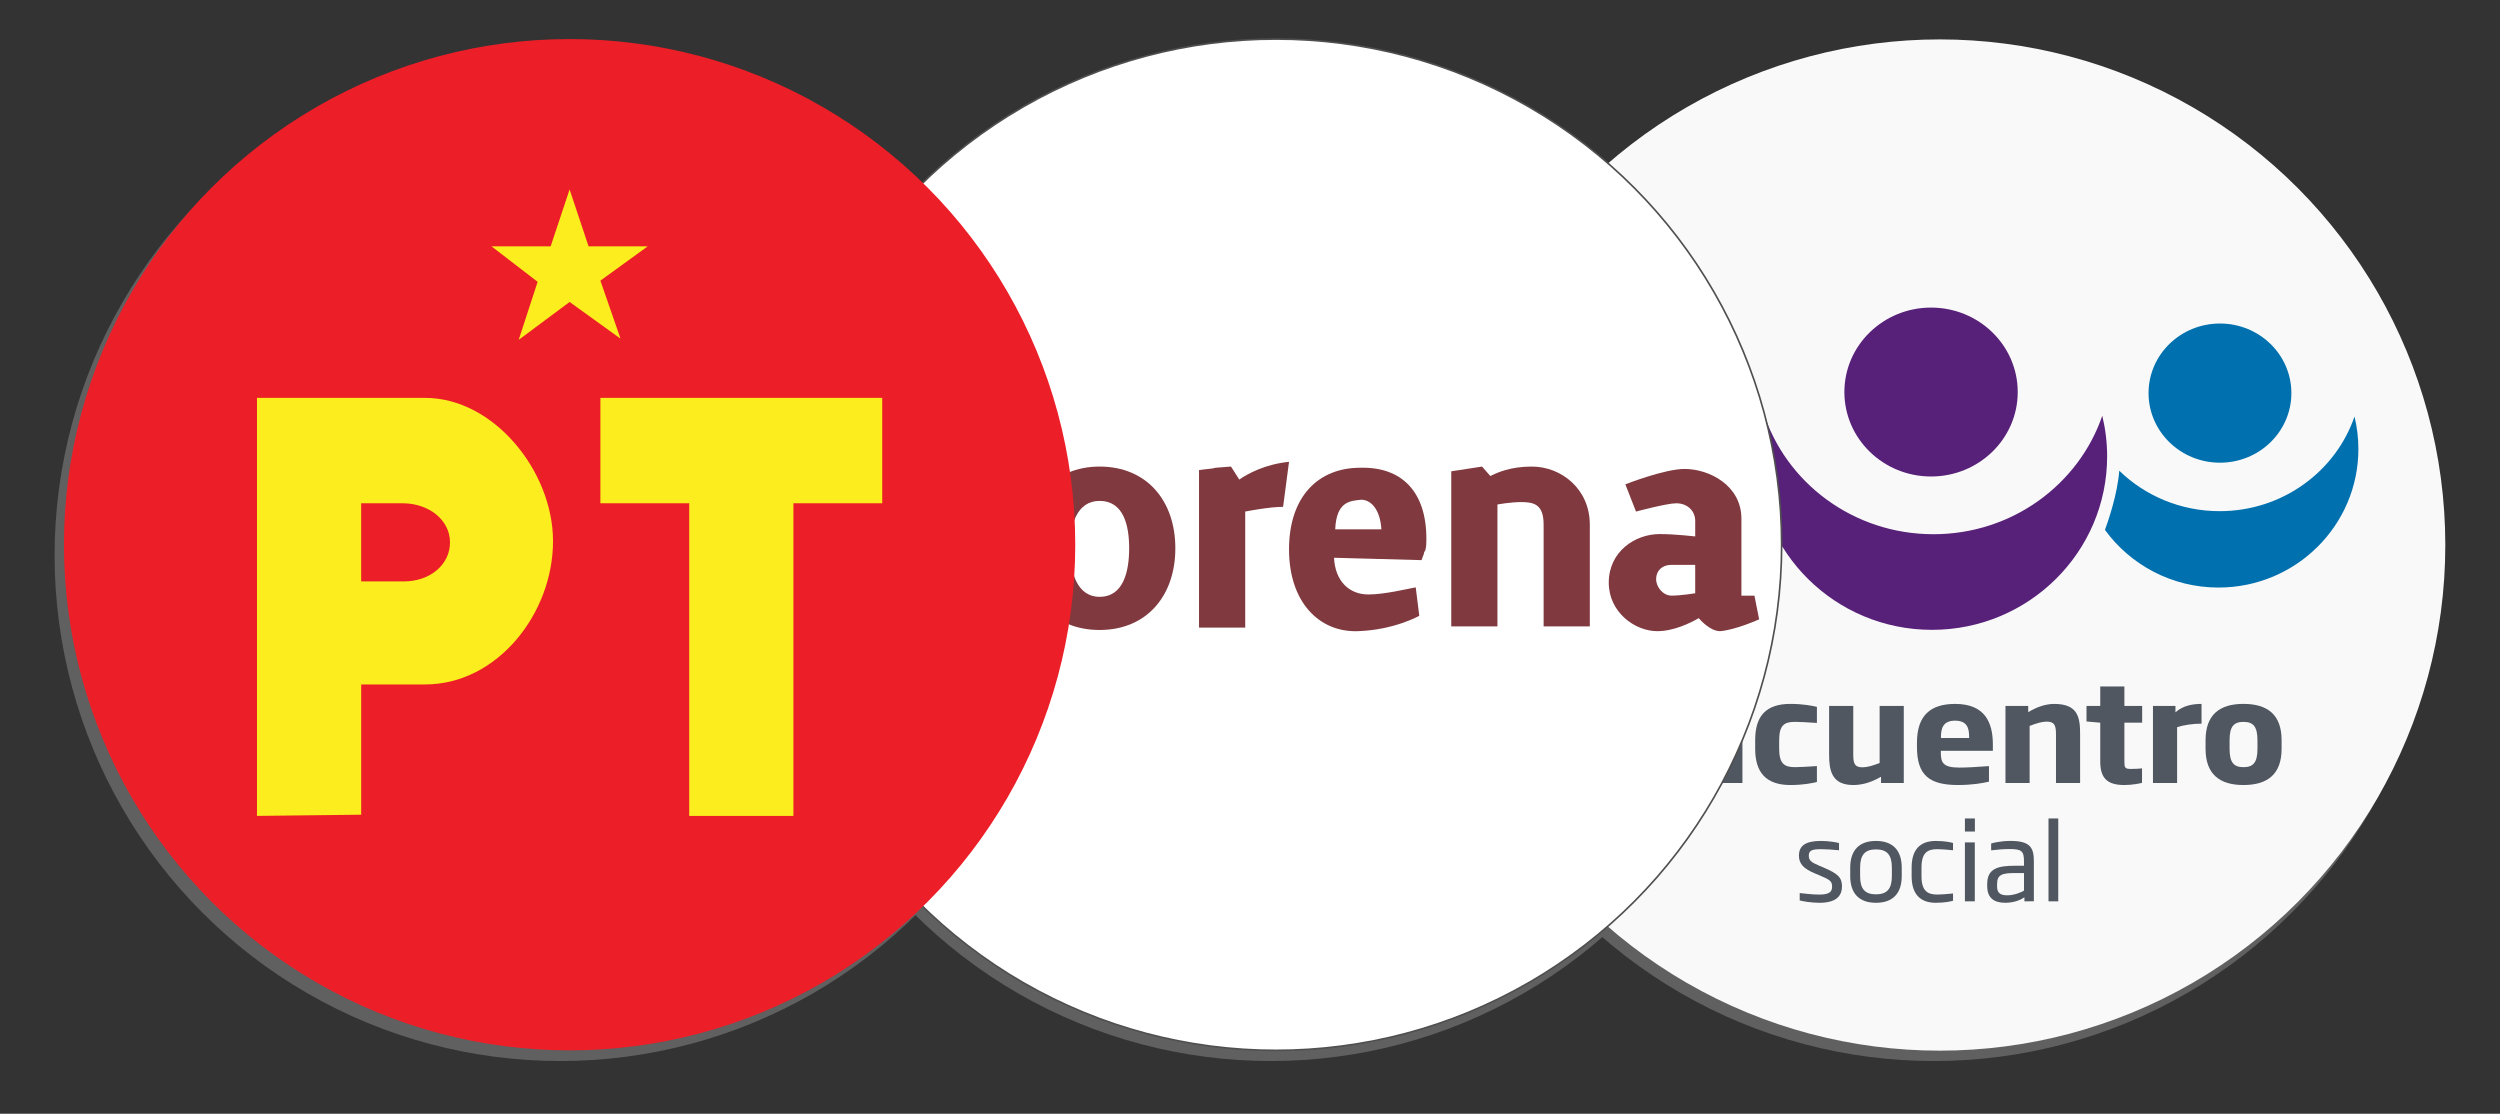
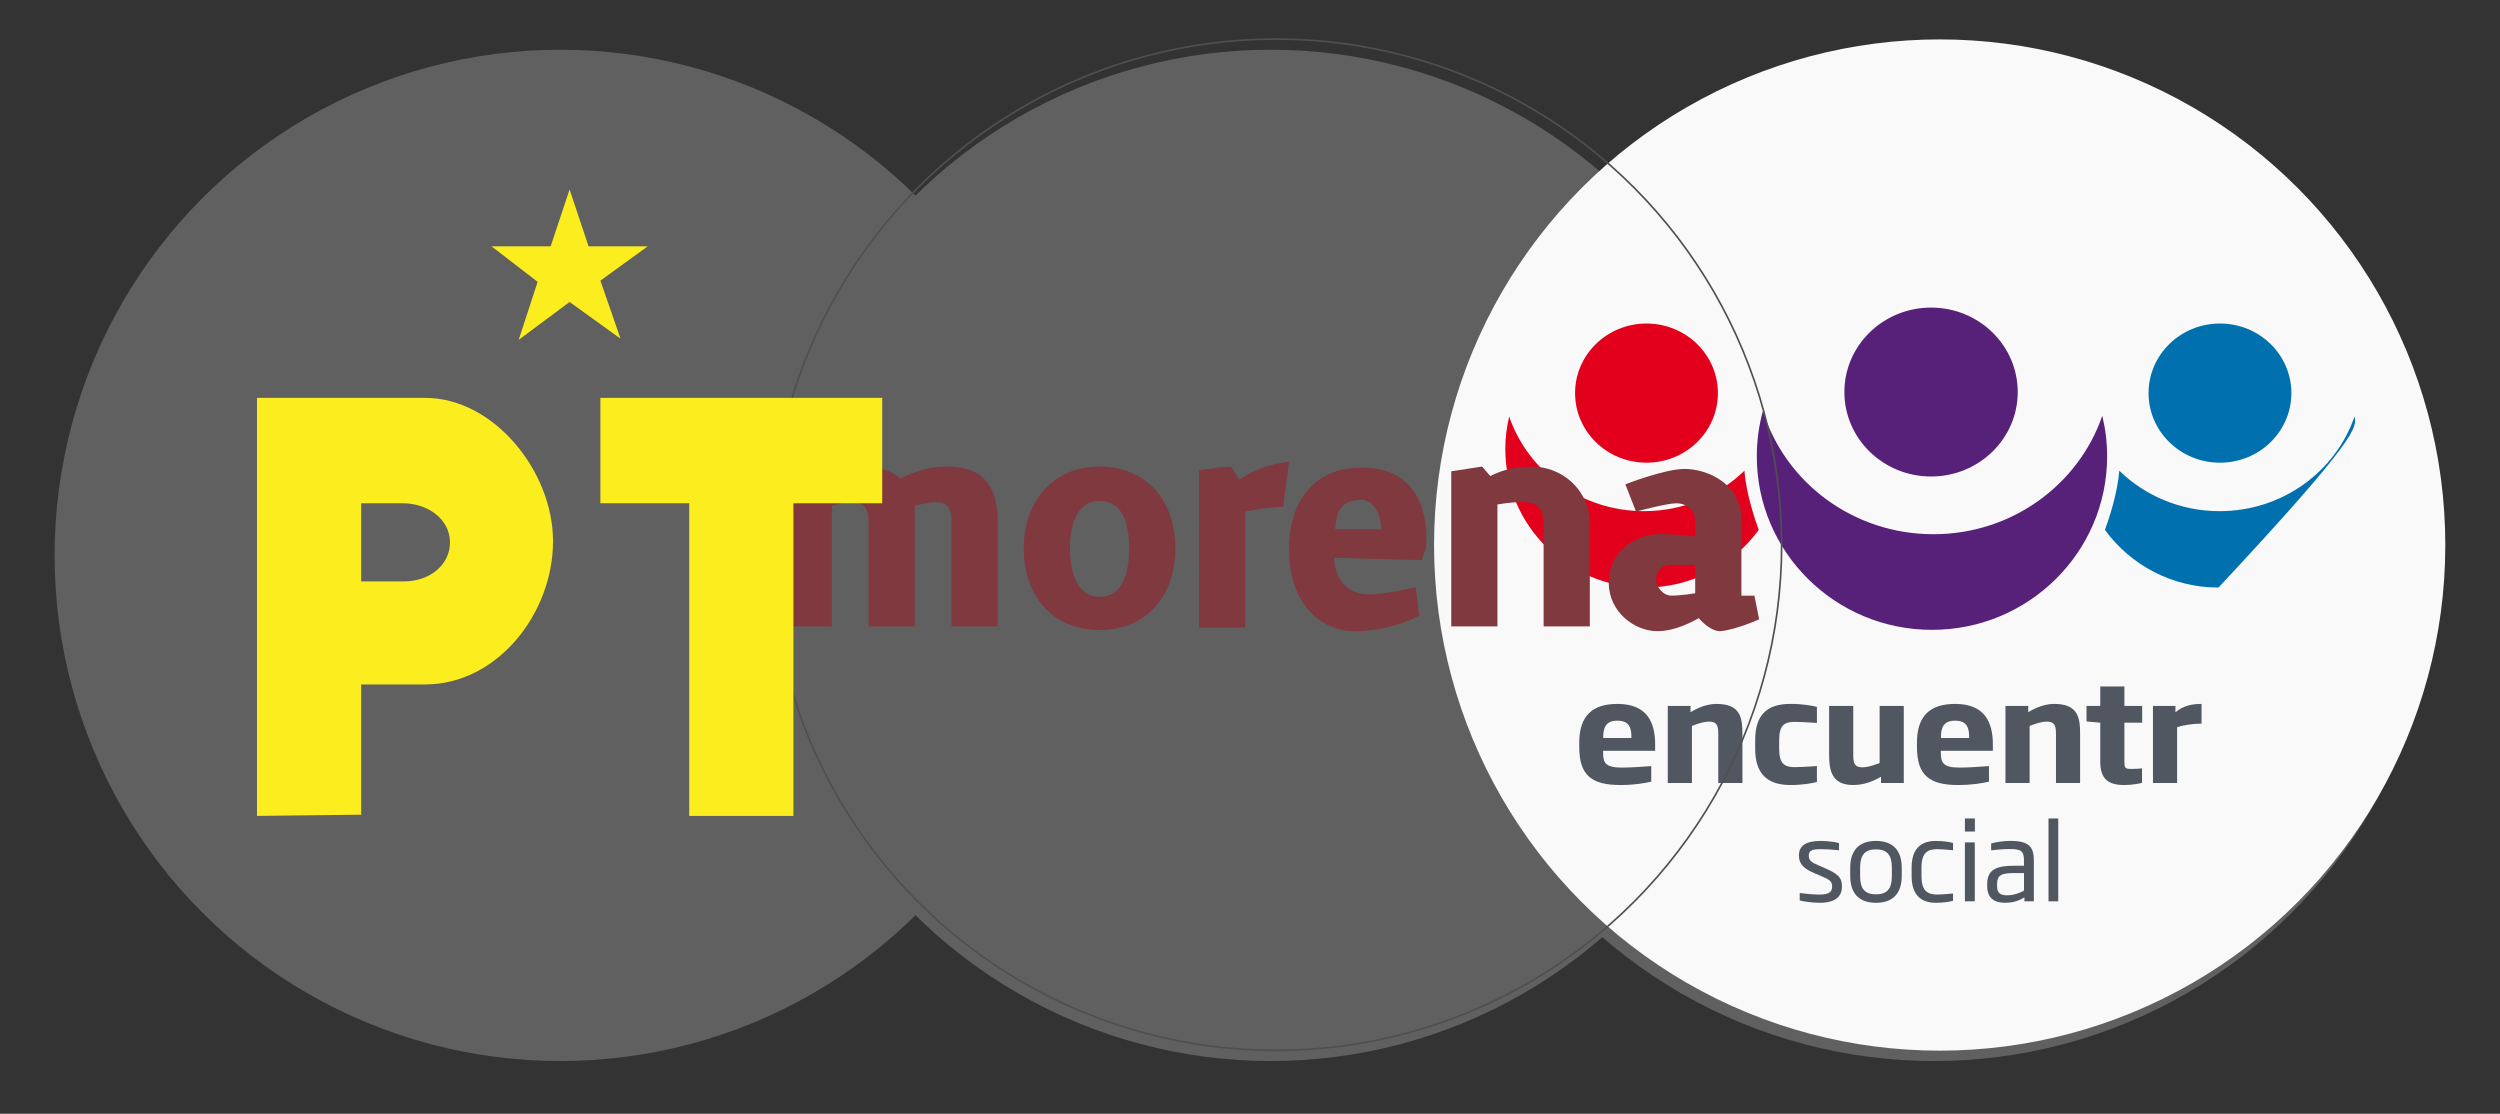
<svg xmlns="http://www.w3.org/2000/svg" xmlns:xlink="http://www.w3.org/1999/xlink" version="1.1" id="Layer_1" x="0px" y="0px" width="211px" height="94px" viewBox="0 0 211 94" enable-background="new 0 0 211 94" xml:space="preserve">
  <rect x="0" y="0" width="211" height="94" fill="#333333" stroke="none" />
  <g id="V2_CANDIDATURAS_INDEPENDIENTES_5_">
    <g>
      <g>
        <g>
          <g>
            <g>
              <circle id="SVGID_7_" fill="#606060" cx="47.284" cy="46.874" r="42.677" />
            </g>
          </g>
        </g>
      </g>
    </g>
  </g>
  <g id="V2_CANDIDATURAS_INDEPENDIENTES_4_">
    <g>
      <g>
        <g>
          <g>
            <g>
              <circle id="SVGID_6_" fill="#606060" cx="107.252" cy="46.874" r="42.677" />
            </g>
          </g>
        </g>
      </g>
    </g>
  </g>
  <g id="V2_CANDIDATURAS_INDEPENDIENTES_3_">
    <g>
      <g>
        <g>
          <g>
            <g>
              <circle id="SVGID_4_" fill="#606060" cx="163.221" cy="46.874" r="42.677" />
            </g>
          </g>
        </g>
      </g>
    </g>
  </g>
  <g>
    <g>
      <circle id="SVGID_2_" fill="#F9F9F9" cx="163.709" cy="46.001" r="42.675" />
    </g>
    <g>
      <defs>
        <circle id="SVGID_1_" cx="163.709" cy="46.001" r="42.675" />
      </defs>
      <clipPath id="SVGID_3_">
        <use xlink:href="#SVGID_1_" overflow="visible" />
      </clipPath>
      <g clip-path="url(#SVGID_3_)">
        <g>
          <g>
            <ellipse fill="#582179" cx="162.981" cy="33.088" rx="7.315" ry="7.128" />
            <ellipse fill="#0070AF" cx="187.365" cy="33.178" rx="6.027" ry="5.873" />
            <ellipse fill="#E2001D" cx="138.964" cy="33.178" rx="6.027" ry="5.873" />
            <path fill="#582179" d="M163.18,45.088c-6.791,0-12.527-4.39-14.39-10.414c-0.335,1.224-0.517,2.51-0.517,3.84       c0,8.088,6.619,14.645,14.785,14.645c8.165,0,14.784-6.557,14.784-14.645c0-1.179-0.145-2.324-0.41-3.422       C175.437,40.9,169.812,45.088,163.18,45.088z" />
-             <path fill="#0070AF" d="M198.721,35.157c-1.594,4.64-6.086,7.985-11.384,7.985c-3.308,0-6.301-1.306-8.472-3.415       c-0.139,1.945-0.935,4.254-1.207,4.997c2.144,2.946,5.635,4.865,9.582,4.865c6.522,0,11.808-5.238,11.808-11.699       C199.048,36.948,198.932,36.034,198.721,35.157z" />
+             <path fill="#0070AF" d="M198.721,35.157c-1.594,4.64-6.086,7.985-11.384,7.985c-3.308,0-6.301-1.306-8.472-3.415       c-0.139,1.945-0.935,4.254-1.207,4.997c2.144,2.946,5.635,4.865,9.582,4.865C199.048,36.948,198.932,36.034,198.721,35.157z" />
            <path fill="#E2001D" d="M127.375,35.157c1.593,4.64,6.086,7.985,11.383,7.985c3.308,0,6.301-1.306,8.472-3.415       c0.139,1.945,0.935,4.254,1.207,4.997c-2.144,2.946-5.635,4.865-9.581,4.865c-6.522,0-11.808-5.238-11.808-11.699       C127.048,36.948,127.163,36.034,127.375,35.157z" />
          </g>
          <g>
            <path fill="#505761" d="M135.302,63.369v0.091c0,0.856,0.116,1.324,1.558,1.324c0.678,0,1.381-0.046,2.506-0.125v1.312       c-0.517,0.126-1.453,0.285-2.6,0.285c-2.448,0-3.479-0.833-3.479-3.218v-0.353c0-2.271,1.113-3.275,3.221-3.275       c2.506,0,3.186,1.552,3.186,3.423v0.536H135.302z M137.691,62.194c0-0.72-0.152-1.37-1.195-1.37       c-1.007,0-1.183,0.662-1.183,1.37v0.091h2.378V62.194z" />
            <path fill="#505761" d="M145.023,66.085v-4.12c0-0.787-0.153-1.061-0.797-1.061c-0.375,0-0.89,0.148-1.428,0.366v4.816h-2.038       v-6.505h1.921v0.526c0.679-0.411,1.429-0.696,2.19-0.696c2.015,0,2.19,1.14,2.19,2.556v4.12L145.023,66.085L145.023,66.085z" />
            <path fill="#505761" d="M151.112,66.256c-2.05,0-2.975-1.05-2.975-3.059v-0.73c0-2.055,0.925-3.059,2.975-3.059       c1.065,0,1.85,0.159,2.236,0.25v1.358c-0.891-0.057-1.464-0.091-1.851-0.091c-0.889,0-1.335,0.263-1.335,1.541v0.73       c0,1.279,0.457,1.552,1.335,1.552c0.387,0,0.96-0.034,1.851-0.091v1.346C152.962,66.097,152.176,66.256,151.112,66.256z" />
            <path fill="#505761" d="M158.759,66.085V65.56c-0.704,0.4-1.465,0.696-2.343,0.696c-1.828,0-2.038-1.244-2.038-2.556v-4.121       h2.038v4.121c0,0.787,0.141,1.061,0.796,1.061c0.387,0,0.879-0.148,1.429-0.365V59.58h2.038v6.505L158.759,66.085       L158.759,66.085z" />
            <path fill="#505761" d="M163.806,63.369v0.091c0,0.856,0.117,1.324,1.557,1.324c0.68,0,1.383-0.046,2.506-0.125v1.312       c-0.514,0.126-1.451,0.285-2.6,0.285c-2.447,0-3.478-0.833-3.478-3.218v-0.353c0-2.271,1.113-3.275,3.22-3.275       c2.507,0,3.186,1.552,3.186,3.423v0.536H163.806z M166.194,62.194c0-0.72-0.152-1.37-1.195-1.37       c-1.007,0-1.182,0.662-1.182,1.37v0.091h2.377L166.194,62.194L166.194,62.194z" />
            <path fill="#505761" d="M173.525,66.085v-4.12c0-0.787-0.153-1.061-0.796-1.061c-0.375,0-0.89,0.148-1.429,0.366v4.816h-2.039       v-6.505h1.921v0.526c0.68-0.411,1.429-0.696,2.189-0.696c2.015,0,2.19,1.14,2.19,2.556v4.12L173.525,66.085L173.525,66.085z" />
            <path fill="#505761" d="M179.299,66.256c-1.417,0-2.038-0.547-2.038-1.986v-3.275l-1.16-0.103v-1.313h1.16v-1.643h2.038v1.643       h1.5v1.416h-1.5v3.253c0,0.536,0.035,0.65,0.551,0.65c0.316,0,0.773-0.022,0.937-0.046v1.222       C180.61,66.119,179.978,66.256,179.299,66.256z" />
            <path fill="#505761" d="M183.748,61.372v4.713h-2.038v-6.505h1.898v0.537c0.656-0.582,1.476-0.707,2.202-0.707v1.666       C185.072,61.075,184.275,61.2,183.748,61.372z" />
-             <path fill="#505761" d="M189.347,66.256c-2.026,0-3.198-0.924-3.198-3.059v-0.719c0-2.145,1.171-3.07,3.198-3.07       c2.049,0,3.22,0.924,3.22,3.07v0.719C192.567,65.332,191.396,66.256,189.347,66.256z M190.53,62.478       c0-1.153-0.351-1.552-1.183-1.552c-0.82,0-1.171,0.4-1.171,1.552v0.719c0,1.153,0.351,1.552,1.171,1.552       c0.831,0,1.183-0.4,1.183-1.552V62.478z" />
            <path fill="#505761" d="M153.563,76.196c-0.714,0-1.502-0.144-1.668-0.198v-0.623c0.306,0.027,1.029,0.127,1.641,0.127       c0.871,0,1.093-0.235,1.093-0.668c0-0.443-0.158-0.578-1.029-0.94l-0.371-0.154c-0.982-0.407-1.4-0.813-1.4-1.527       c0-0.831,0.566-1.238,1.845-1.238c0.687,0,1.353,0.118,1.539,0.182v0.605c-0.538-0.055-1.15-0.091-1.503-0.091       c-0.741,0-1.047,0.091-1.047,0.543c0,0.389,0.167,0.551,0.891,0.858l0.371,0.154c1.186,0.515,1.538,0.822,1.538,1.59       C155.463,75.528,155.074,76.196,153.563,76.196z" />
            <path fill="#505761" d="M158.328,76.196c-1.428,0-2.169-0.804-2.169-2.249v-0.723c0-1.445,0.742-2.249,2.169-2.249       c1.437,0,2.178,0.804,2.178,2.249v0.723C160.506,75.392,159.765,76.196,158.328,76.196z M159.673,73.224       c0-1.075-0.408-1.535-1.344-1.535c-0.918,0-1.335,0.46-1.335,1.535v0.723c0,1.075,0.408,1.535,1.335,1.535       c0.936,0,1.344-0.46,1.344-1.535V73.224z" />
            <path fill="#505761" d="M163.381,76.196c-1.39,0-2.039-0.822-2.039-2.24v-0.749c0-1.428,0.649-2.232,2.039-2.232       c0.742,0,1.279,0.118,1.455,0.172v0.614c-0.621-0.064-1.065-0.091-1.335-0.091c-0.815,0-1.326,0.298-1.326,1.536v0.749       c0,1.237,0.51,1.545,1.326,1.545c0.269,0,0.714-0.027,1.335-0.09v0.614C164.66,76.079,164.123,76.196,163.381,76.196z" />
            <path fill="#505761" d="M165.838,70.18v-1.102h0.843v1.102H165.838z M165.838,76.07v-4.969h0.835v4.969H165.838z" />
            <path fill="#505761" d="M170.862,76.07v-0.335c-0.306,0.208-0.862,0.46-1.622,0.46c-0.955,0-1.52-0.414-1.52-1.409v-0.181       c0-1.31,0.917-1.536,2.344-1.536h0.76v-0.362c0-0.857-0.176-1.047-1.196-1.047c-0.565,0-1.019,0.045-1.575,0.109v-0.579       c0.148-0.054,0.853-0.217,1.64-0.217c1.696,0,1.965,0.606,1.965,1.735v3.361L170.862,76.07L170.862,76.07z M170.825,73.685       h-0.76c-1.075,0-1.511,0.127-1.511,0.922v0.244c0,0.56,0.353,0.713,0.854,0.713c0.603,0,1.205-0.262,1.418-0.397       L170.825,73.685L170.825,73.685z" />
            <path fill="#505761" d="M172.893,76.07v-6.992h0.824v6.992H172.893z" />
          </g>
        </g>
      </g>
    </g>
  </g>
  <g>
    <g>
      <g>
        <g>
          <defs>
            <circle id="SVGID_5_" cx="107.694" cy="45.974" r="42.677" />
          </defs>
          <clipPath id="SVGID_8_">
            <use xlink:href="#SVGID_5_" overflow="visible" />
          </clipPath>
-           <rect x="58.121" y="3.298" clip-path="url(#SVGID_8_)" fill="#FFFFFF" width="97.147" height="89.052" />
        </g>
      </g>
    </g>
    <circle id="SVGID_63_" fill="none" stroke="#4F4F4F" stroke-width="0.141" stroke-miterlimit="10" cx="107.694" cy="45.974" r="42.677" />
    <g>
      <g>
        <g>
          <defs>
            <circle id="SVGID_9_" cx="107.694" cy="45.974" r="42.677" />
          </defs>
          <clipPath id="SVGID_10_">
            <use xlink:href="#SVGID_9_" overflow="visible" />
          </clipPath>
          <g clip-path="url(#SVGID_10_)">
            <g>
              <g>
                <g>
                  <defs>
                    <rect id="SVGID_11_" x="65.017" y="3.597" width="84.754" height="84.754" />
                  </defs>
                  <clipPath id="SVGID_12_">
                    <use xlink:href="#SVGID_11_" overflow="visible" />
                  </clipPath>
                  <path clip-path="url(#SVGID_12_)" fill="#80393E" d="M68.915,39.378l0.7,0.899c0.8-0.4,1.899-0.899,2.998-0.899          c1.099,0,2.299,0.1,3.398,1c0.999-0.5,2.399-1,3.698-1c1.499,0,4.497,0.1,4.497,4.598v8.895h-3.898v-8.895          c0-1.599-0.899-1.599-1.399-1.599c-0.4,0-1.699,0.3-1.699,0.3v10.194h-3.898v-8.895c0-1.499-0.899-1.599-1.499-1.599          c-0.5,0-1.599,0.3-1.599,0.3v10.194h-3.898V39.778L68.915,39.378z" />
                </g>
                <g>
                  <g>
                    <g>
                      <defs>
                        <rect id="SVGID_13_" x="65.017" y="3.597" width="84.754" height="84.754" />
                      </defs>
                      <clipPath id="SVGID_14_">
                        <use xlink:href="#SVGID_13_" overflow="visible" />
                      </clipPath>
                      <path clip-path="url(#SVGID_14_)" fill="#80393E" d="M92.802,39.378c3.998,0,6.397,2.898,6.397,6.896            s-2.399,6.896-6.397,6.896c-3.998,0-6.397-2.898-6.397-6.896C86.406,42.277,88.904,39.378,92.802,39.378 M92.802,50.372            c1.999,0,2.499-2.099,2.499-4.098c0-1.999-0.5-3.998-2.499-3.998c-1.899,0-2.499,1.999-2.499,3.998            C90.304,48.273,90.903,50.372,92.802,50.372" />
                    </g>
                    <g>
                      <g>
                        <g>
                          <defs>
                            <rect id="SVGID_15_" x="65.017" y="3.597" width="84.754" height="84.754" />
                          </defs>
                          <clipPath id="SVGID_16_">
                            <use xlink:href="#SVGID_15_" overflow="visible" />
                          </clipPath>
                          <path clip-path="url(#SVGID_16_)" fill="#80393E" d="M108.294,42.776c-1.199,0-3.198,0.4-3.198,0.4v9.795h-3.898V39.678              c0.6-0.1,1.099-0.1,1.399-0.2l1.299-0.1l0.7,1.099c0.7-0.5,2.199-1.299,4.198-1.499L108.294,42.776z" />
                        </g>
                        <g>
                          <g>
                            <g>
                              <defs>
                                <rect id="SVGID_17_" x="65.017" y="3.597" width="84.754" height="84.754" />
                              </defs>
                              <clipPath id="SVGID_18_">
                                <use xlink:href="#SVGID_17_" overflow="visible" />
                              </clipPath>
                              <path clip-path="url(#SVGID_18_)" fill="#80393E" d="M120.387,45.475c0,0.3,0,0.7-0.1,1c0,0-0.1,0.1-0.1,0.2                c0,0.1-0.2,0.5-0.2,0.6l-7.396-0.2c0.1,1.999,1.299,3.098,2.898,3.098c1.399,0,3.398-0.5,3.998-0.6l0.3,2.399                c0,0-2.099,1.199-5.197,1.299c-3.298,0.1-5.797-2.499-5.797-6.896c0-4.497,2.499-6.896,5.997-6.896                C118.288,39.378,120.387,41.477,120.387,45.475 M112.691,44.675h3.898c-0.1-1.699-0.899-2.499-1.699-2.499                C113.991,42.277,112.792,42.277,112.691,44.675" />
                            </g>
                            <g>
                              <g>
                                <g>
                                  <defs>
                                    <rect id="SVGID_19_" x="65.017" y="3.597" width="84.754" height="84.754" />
                                  </defs>
                                  <clipPath id="SVGID_20_">
                                    <use xlink:href="#SVGID_19_" overflow="visible" />
                                  </clipPath>
                                  <path clip-path="url(#SVGID_20_)" fill="#80393E" d="M125.085,39.378l0.7,0.8c0.6-0.3,1.699-0.8,3.498-0.8                  c2.499,0,4.897,1.899,4.897,4.897v8.595h-3.898v-8.595c0-1.699-0.8-1.899-1.899-1.899c-0.899,0-1.999,0.2-1.999,0.2                  v10.294h-3.898V39.778L125.085,39.378z" />
                                </g>
                                <g>
                                  <g>
                                    <g>
                                      <defs>
                                        <rect id="SVGID_21_" x="65.017" y="3.597" width="84.754" height="84.754" />
                                      </defs>
                                      <clipPath id="SVGID_22_">
                                        <use xlink:href="#SVGID_21_" overflow="visible" />
                                      </clipPath>
                                      <path clip-path="url(#SVGID_22_)" fill="#80393E" d="M148.472,52.271c0,0-1.999,0.9-3.298,1                    c-0.899,0-1.799-1.099-1.799-1.099c-0.7,0.4-2.099,1.099-3.498,1.099c-1.899,0-4.098-1.599-4.098-4.098                    c0-2.599,2.199-4.098,4.298-4.098c1.299,0,2.999,0.2,2.999,0.2v-1.299c0-0.899-0.7-1.499-1.599-1.499                    c-0.8,0-3.398,0.7-3.398,0.7l-0.899-2.299c0,0,3.298-1.299,4.997-1.299c2.099,0,4.798,1.399,4.798,4.198v6.496                    h1.099L148.472,52.271z M143.075,50.072v-2.399h-1.999c-0.8,0-1.299,0.5-1.299,1.199c0,0.7,0.6,1.399,1.299,1.399                    C141.876,50.272,143.075,50.072,143.075,50.072" />
                                    </g>
                                  </g>
                                </g>
                              </g>
                            </g>
                          </g>
                        </g>
                      </g>
                    </g>
                  </g>
                </g>
              </g>
            </g>
          </g>
        </g>
      </g>
    </g>
  </g>
  <g>
    <g>
      <g>
        <g>
          <g>
            <defs>
-               <circle id="SVGID_23_" cx="48.074" cy="45.974" r="42.677" />
-             </defs>
+               </defs>
            <clipPath id="SVGID_24_">
              <use xlink:href="#SVGID_23_" overflow="visible" />
            </clipPath>
            <rect x="1" y="-1" clip-path="url(#SVGID_24_)" fill="#EC1E27" width="92.35" height="92.65" />
          </g>
        </g>
      </g>
      <g>
        <g>
          <g>
            <defs>
              <circle id="SVGID_25_" cx="48.074" cy="45.974" r="42.677" />
            </defs>
            <clipPath id="SVGID_26_">
              <use xlink:href="#SVGID_25_" overflow="visible" />
            </clipPath>
            <polygon clip-path="url(#SVGID_26_)" fill="#FCED1E" points="48.074,15.991 46.475,20.788 41.478,20.788 45.376,23.786        43.777,28.684 48.074,25.486 52.372,28.584 50.673,23.687 54.671,20.788 49.674,20.788      " />
          </g>
        </g>
      </g>
      <g>
        <g>
          <g>
            <defs>
              <circle id="SVGID_27_" cx="48.074" cy="45.974" r="42.677" />
            </defs>
            <clipPath id="SVGID_28_">
              <use xlink:href="#SVGID_27_" overflow="visible" />
            </clipPath>
            <path clip-path="url(#SVGID_28_)" fill="#FCED1E" d="M21.689,68.862V33.581h8.795h5.397c5.797,0,10.794,6.197,10.794,12.093       c0,6.097-4.697,12.093-10.794,12.093h-5.397v10.994L21.689,68.862L21.689,68.862z M30.484,42.476v6.596h3.598       c2.199,0,3.898-1.399,3.898-3.298c0-1.899-1.799-3.298-3.998-3.298L30.484,42.476L30.484,42.476z" />
          </g>
        </g>
      </g>
      <g>
        <g>
          <g>
            <defs>
              <circle id="SVGID_29_" cx="48.074" cy="45.974" r="42.677" />
            </defs>
            <clipPath id="SVGID_30_">
              <use xlink:href="#SVGID_29_" overflow="visible" />
            </clipPath>
            <polygon clip-path="url(#SVGID_30_)" fill="#FCED1E" points="50.673,33.581 50.673,42.476 58.169,42.476 58.169,68.862        66.964,68.862 66.964,42.476 74.46,42.476 74.46,33.581      " />
          </g>
        </g>
      </g>
    </g>
  </g>
</svg>